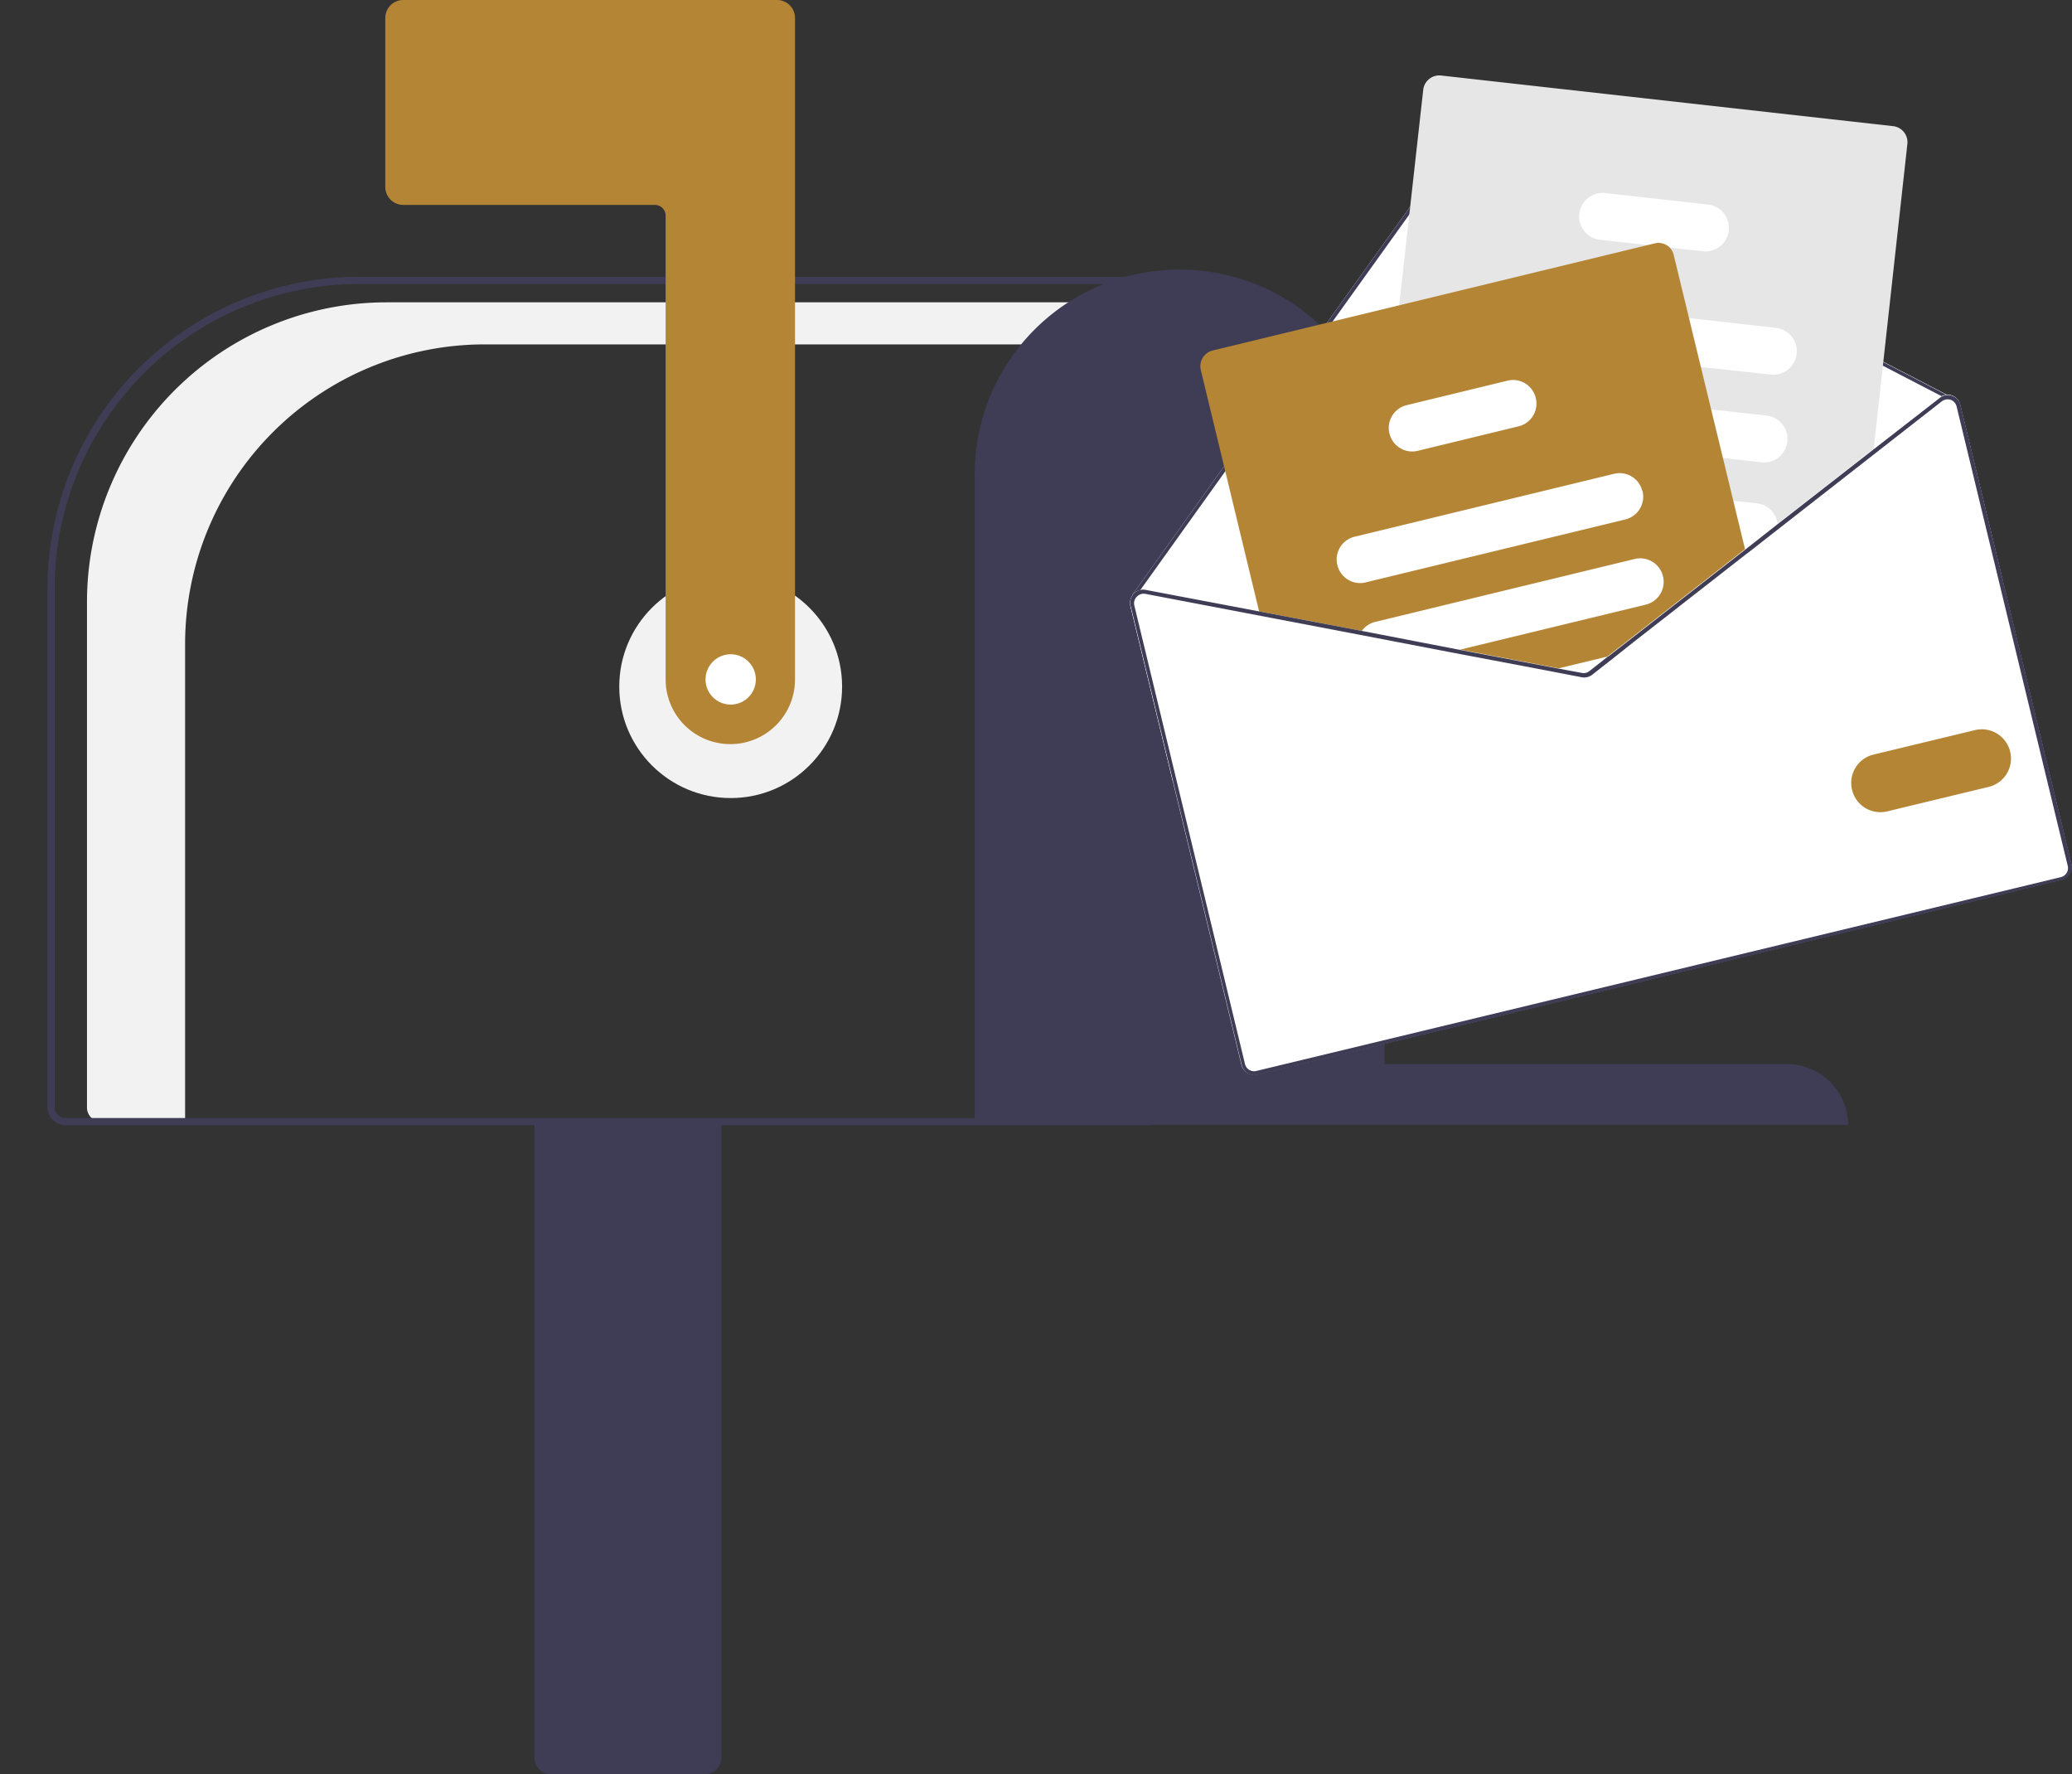
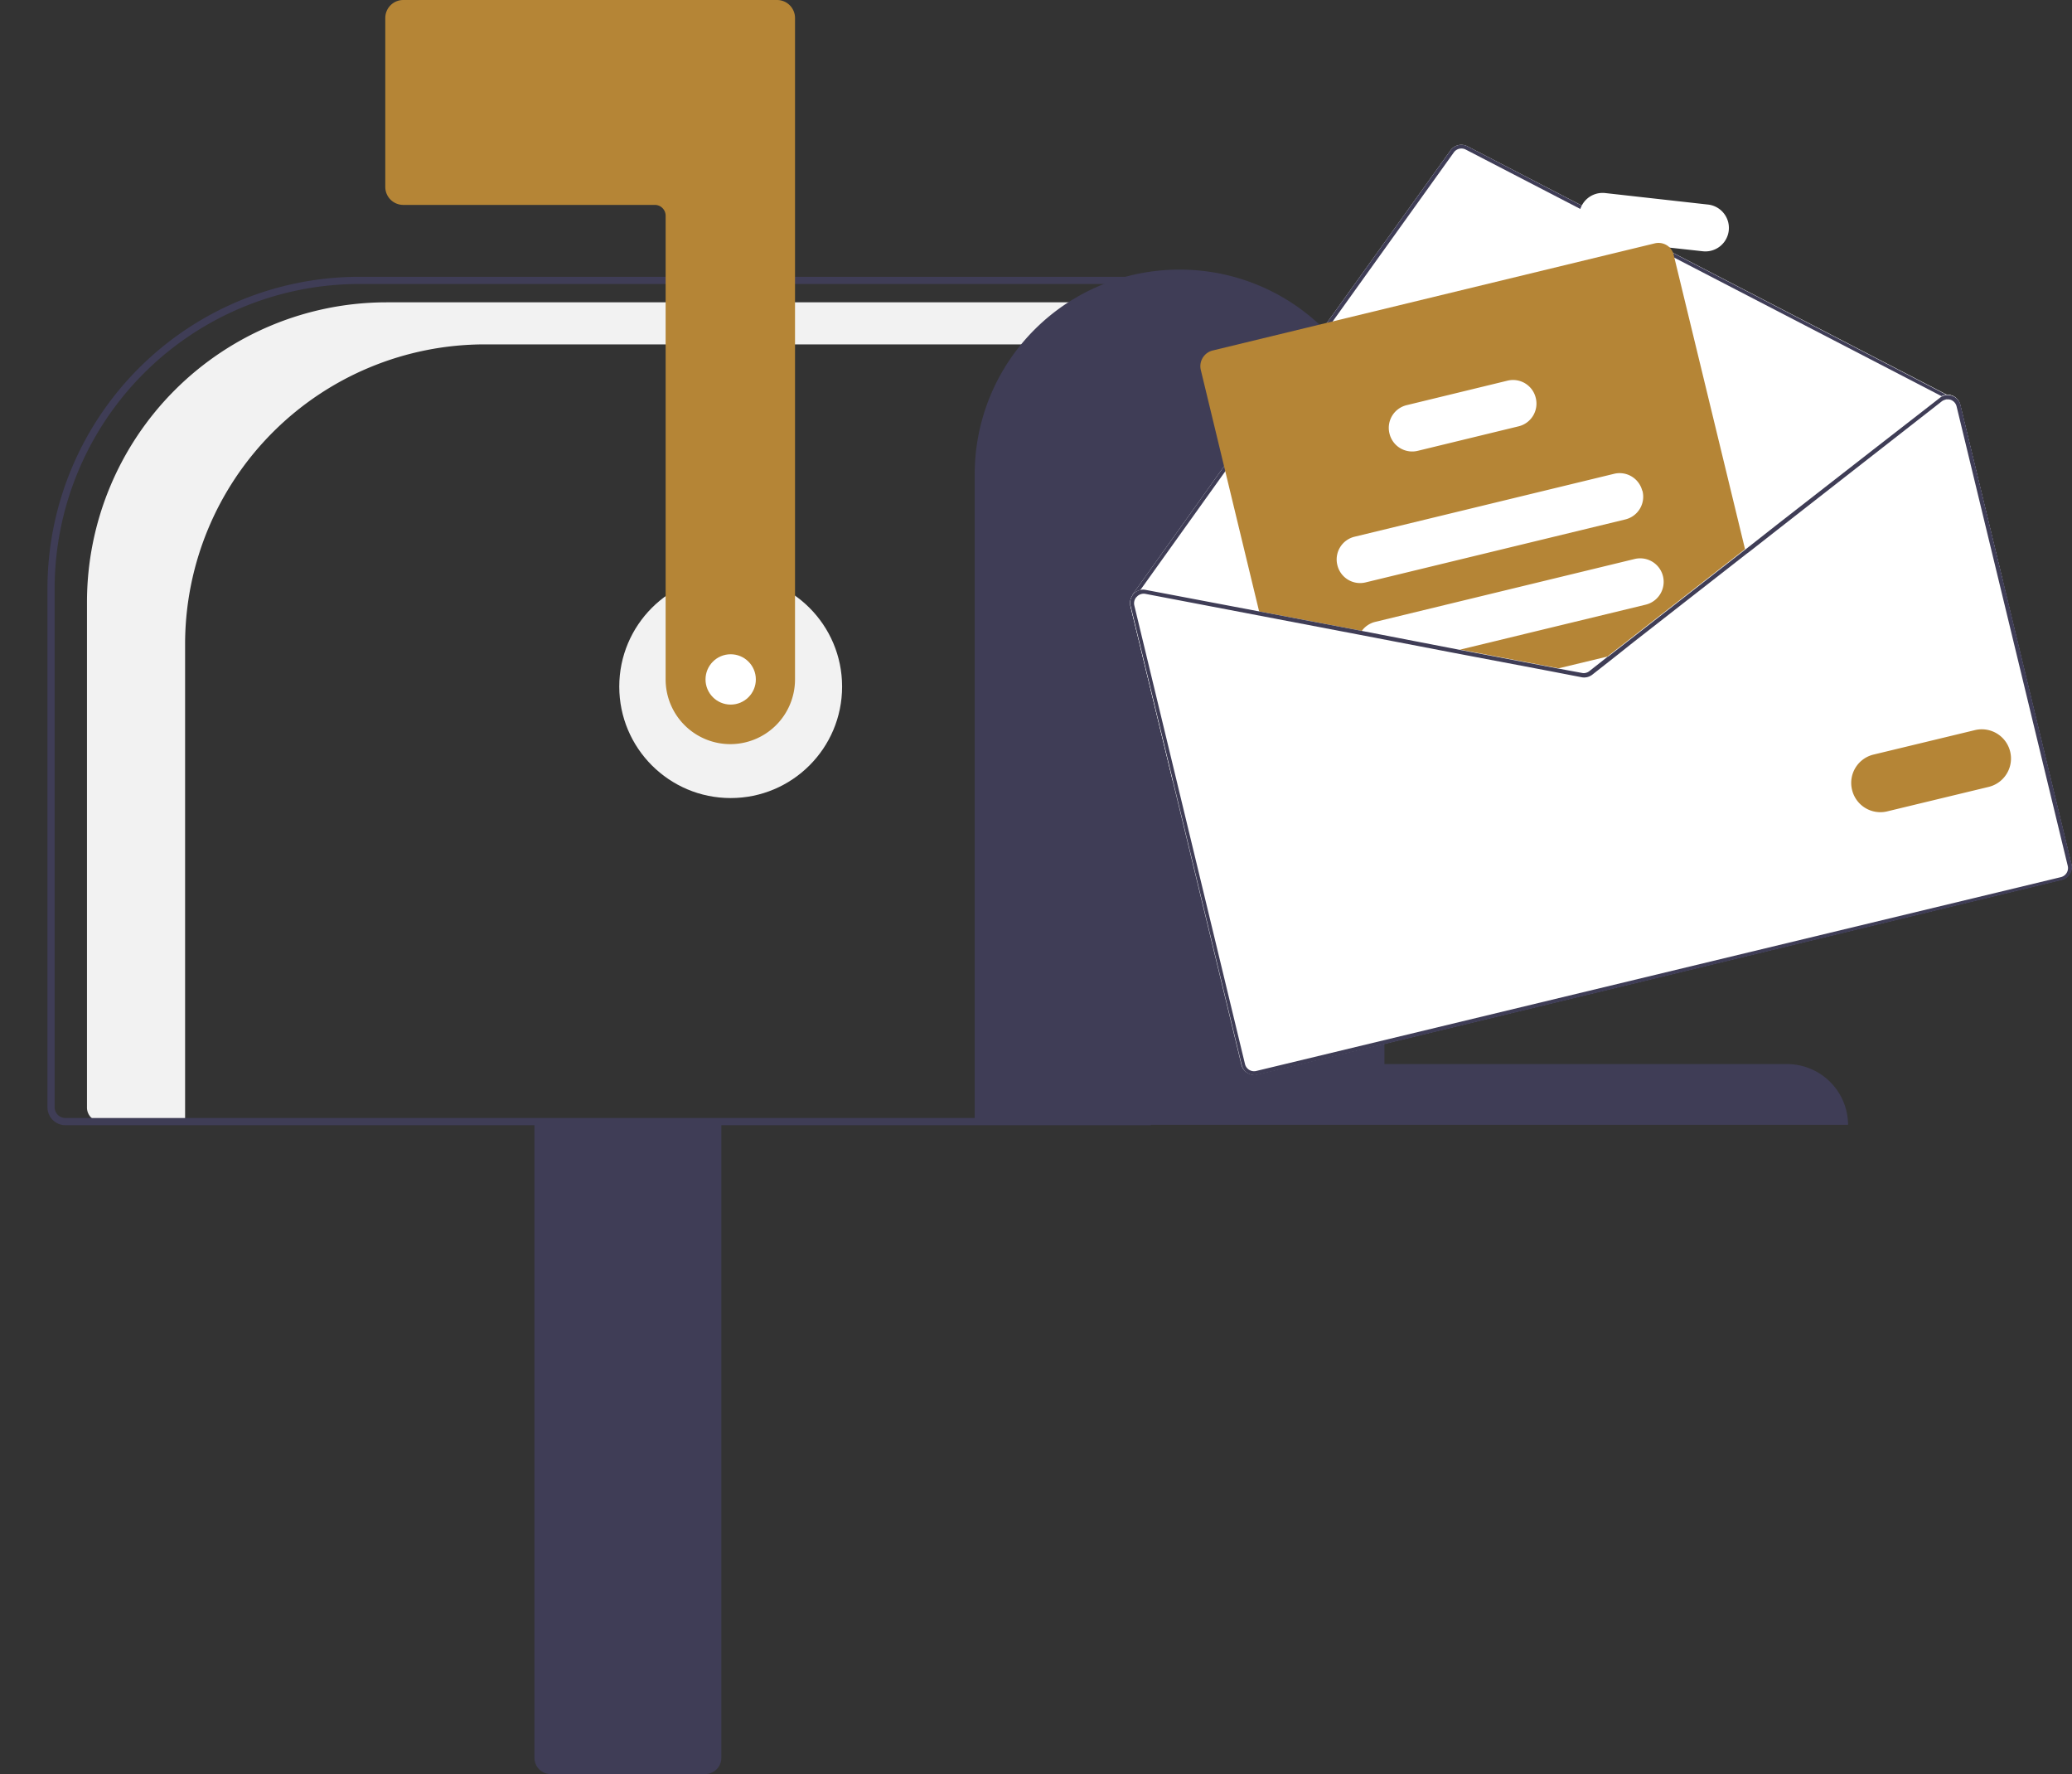
<svg xmlns="http://www.w3.org/2000/svg" data-name="Layer 1" width="576.5" height="493.5" viewBox="0 0 576.499 493.5">
  <rect x="0" y="0" width="576.499" height="493.5" fill="#333333" stroke="none" />
  <circle cx="203.3" cy="191" r="31" fill="#f2f2f2" />
  <path transform="matrix(1,0,0,1,-311.8,-203.3)" d="M 419.4 287.4 H 633 V 299.1 H 446.7 a 83.4 83.4 0 0 0 -83.4 83.4 V 515.3 H 339.9 a 3.9 3.9 0 0 1 -3.9 -3.9 V 370.8 A 83.4 83.4 0 0 1 419.4 287.4 Z" fill="#f2f2f2" />
  <path transform="translate(-311.8,-203.3)" d="M 460.5 692.3 V 514.8 h 52 v 177.5 a 4.5 4.5 0 0 1 -4.5 4.5 h -43 A 4.5 4.5 0 0 1 460.5 692.3 Z" fill="#3f3d56" />
  <path transform="translate(-311.8,-203.3)" d="M 325 511.3 V 366.9 A 86.8 86.8 0 0 1 411.7 280.3 H 632 v 236 h -302 A 5 5 0 0 1 325 511.3 Z m 305 -229 H 411.7 a 84.8 84.8 0 0 0 -84.7 84.7 V 511.3 a 3 3 0 0 0 3 3 h 300 Z" fill="#3f3d56" />
  <path transform="translate(-311.8,-203.3)" d="M 515 410.3 a 18 18 0 0 1 -18 -18 v -129 a 3 3 0 0 0 -3 -3 h -70 a 5 5 0 0 1 -5 -5 v -47 a 5 5 0 0 1 5 -5 h 104 a 5 5 0 0 1 5 5 v 184 A 18 18 0 0 1 515 410.3 Z" fill="#b58536" />
  <path d="M 640 278.3 h 0 a 56.9 56.9 0 0 1 57 56.8 V 499.3 h 112 a 17 17 0 0 1 17 16.9 h -243 V 335 A 56.9 56.9 0 0 1 640 278.3 Z" transform="translate(-311.8,-203.3)" fill="#3f3d56" />
  <path d="M 626.3 371.8 l 11.8 48.8 L 869 364.7 l -11.8 -48.8 a 3.6 3.6 0 0 0 -2.4 -2.6 a 3.6 3.6 0 0 0 -1.3 -0.2 L 720.1 244 a 3.7 3.7 0 0 0 -4.7 1.1 l -64.3 89.7 L 626.9 368.7 a 0.5 0.5 0 0 0 -0.1 0.4 A 3.6 3.6 0 0 0 626.3 371.8 Z" transform="translate(-311.8,-203.3)" fill="#ffffff" />
  <path d="M 626.8 369.1 a 0.5 0.5 0 0 0 0.2 0.3 a 0.6 0.6 0 0 0 0.4 0.1 a 0.5 0.5 0 0 0 0.3 -0.2 l 0.1 -0.1 l 1.3 -1.8 l 22.9 -32 l 64.3 -89.7 a 2.6 2.6 0 0 1 3.3 -0.8 l 132.4 68.6 l 1.2 0.6 a 1.3 1.3 0 0 0 0.1 0.1 a 1.6 1.6 0 0 1 0.3 0 a 0.5 0.5 0 0 0 0.3 -0.2 a 0.5 0.5 0 0 0 -0.2 -0.7 l -0.2 -0.1 L 720.1 244 a 3.7 3.7 0 0 0 -4.7 1.1 l -64.3 89.7 L 626.9 368.7 A 0.5 0.5 0 0 0 626.8 369.1 Z" transform="translate(-311.8,-203.3)" fill="#3f3d56" />
-   <path d="M 696.1 374.1 l 5.1 0.6 l 38.1 4.2 l 25.3 2.8 l 1.5 0.2 l 31.6 -24.6 l 1.2 -0.9 l 7.5 -5.8 l 26.5 -20.7 l 0.2 -1.5 l 9.4 -85.1 a 4.5 4.5 0 0 0 -3.9 -4.9 L 712.7 224.3 a 4.5 4.5 0 0 0 -4.9 3.9 L 701.1 288.2 l -3.7 33.3 L 694.1 351.3 l -1.5 13.8 l -0.4 4 A 4.5 4.5 0 0 0 696.1 374.1 Z" transform="translate(-311.8,-203.3)" fill="#e6e6e6" />
  <path d="M 730.7 299.4 l 54.5 6 l 19.3 2.1 a 6.5 6.5 0 1 0 1.4 -13 l -24 -2.7 l -49.8 -5.5 a 6.5 6.5 0 0 0 -1.4 13 Z" transform="translate(-311.8,-203.3)" fill="#ffffff" />
  <path d="M 727.6 323.6 c 0.1 0 0.3 0.1 0.4 0.1 l 63.3 7 l 10.6 1.2 a 6.5 6.5 0 0 0 1.4 -13 l -15.3 -1.7 l -50.1 -5.6 l -8.4 -0.9 a 6.5 6.5 0 0 0 -1.9 12.9 Z" transform="translate(-311.8,-203.3)" fill="#ffffff" />
  <path d="M 720.4 344.9 a 6.5 6.5 0 0 0 4.9 3.1 l 25.9 2.9 l 46.2 5.1 l 0 0 l 1.5 0.2 l 7.5 -5.8 a 6.5 6.5 0 0 0 0 -1.3 a 6.6 6.6 0 0 0 -5.8 -5.8 l -6.4 -0.7 l -25.5 -2.8 l -18.3 -2 l -23.7 -2.6 a 6.5 6.5 0 0 0 -6.3 9.9 Z" transform="translate(-311.8,-203.3)" fill="#ffffff" />
  <path d="M 756.9 270 l 13.6 1.5 l 6 0.7 l 9.1 1 a 6.5 6.5 0 0 0 1.4 -13 l -28.6 -3.2 a 6.5 6.5 0 1 0 -1.4 13 Z" transform="translate(-311.8,-203.3)" fill="#ffffff" />
  <path d="M 645.9 306.2 l 16.5 68.3 l 27.6 5.2 l 25.5 4.9 l 27.4 5.2 l 8.8 1.7 a 3.7 3.7 0 0 0 2.9 -0.7 l 7 -5.5 l 4.4 -3.5 l 31.6 -24.6 l -20.1 -82.9 a 4.4 4.4 0 0 0 -1.2 -2.2 a 4.4 4.4 0 0 0 -4.1 -1.1 L 649.2 300.8 A 4.5 4.5 0 0 0 645.9 306.2 Z" transform="translate(-311.8,-203.3)" fill="#b58536" />
  <path d="M 683.9 360.5 a 6.5 6.5 0 0 0 7.9 4.8 l 72.2 -17.5 a 6.5 6.5 0 0 0 4.8 -7.9 a 2.1 2.1 0 0 0 -0.1 -0.2 a 6.5 6.5 0 0 0 -7.8 -4.6 l -72.2 17.5 A 6.5 6.5 0 0 0 683.9 360.5 Z" transform="translate(-311.8,-203.3)" fill="#ffffff" />
  <path d="M 690.1 379.7 l 25.5 4.9 L 769.7 371.5 a 6.5 6.5 0 1 0 -3.1 -12.7 l -72.2 17.5 a 6.5 6.5 0 0 0 -3.7 2.5 A 6.6 6.6 0 0 0 690.1 379.7 Z" transform="translate(-311.8,-203.3)" fill="#ffffff" />
  <path d="M 743 389.8 l 8.8 1.7 a 3.7 3.7 0 0 0 2.9 -0.7 l 7 -5.5 Z" transform="translate(-311.8,-203.3)" fill="#ffffff" />
  <path d="M 698.4 323.9 a 6.5 6.5 0 0 0 7.9 4.8 l 28 -6.8 a 6.5 6.5 0 0 0 4.8 -7.9 a 6.5 6.5 0 0 0 -1.2 -2.5 a 6.5 6.5 0 0 0 -6.7 -2.3 l -28 6.8 a 6.5 6.5 0 0 0 -4.8 7.9 Z" transform="translate(-311.8,-203.3)" fill="#ffffff" />
  <path d="M 715.6 384.6 l 27.4 5.2 l 8.8 1.7 a 3.7 3.7 0 0 0 2.9 -0.7 l 7 -5.5 l -2.5 0.6 l -5.2 4.1 a 2.6 2.6 0 0 1 -2.1 0.5 l -6.5 -1.2 l -27.4 -5.2 Z m 81.8 -28.5 l 0.3 1.1 l 1.2 -0.9 Z m -81.8 28.5 l 27.4 5.2 l 8.8 1.7 a 3.7 3.7 0 0 0 2.9 -0.7 l 7 -5.5 l -2.5 0.6 l -5.2 4.1 a 2.6 2.6 0 0 1 -2.1 0.5 l -6.5 -1.2 l -27.4 -5.2 Z m 0 0 l 27.4 5.2 l 8.8 1.7 a 3.7 3.7 0 0 0 2.9 -0.7 l 7 -5.5 l -2.5 0.6 l -5.2 4.1 a 2.6 2.6 0 0 1 -2.1 0.5 l -6.5 -1.2 l -27.4 -5.2 Z m -89.3 -12.8 l 30.9 127.7 a 3.7 3.7 0 0 0 4.4 2.7 l 223.8 -54.2 a 3.7 3.7 0 0 0 2.7 -4.4 l -30.9 -127.7 a 3.6 3.6 0 0 0 -2.4 -2.6 a 3.6 3.6 0 0 0 -1.3 -0.2 a 3.5 3.5 0 0 0 -1.5 0.4 a 3.2 3.2 0 0 0 -0.6 0.4 l -18.4 14.3 l -26.7 20.8 l -8.9 7 l 0 0 l 0 0 l -32.8 25.6 l -5.4 4.2 l -5.2 4.1 a 2.6 2.6 0 0 1 -2.1 0.5 l -6.5 -1.2 l -27.4 -5.2 L 690.7 378.8 L 630.6 367.4 a 3.6 3.6 0 0 0 -1.5 0 a 3.7 3.7 0 0 0 -1.8 1 a 4.1 4.1 0 0 0 -0.5 0.7 A 3.6 3.6 0 0 0 626.3 371.8 Z m 89.3 12.8 l 27.4 5.2 l 8.8 1.7 a 3.7 3.7 0 0 0 2.9 -0.7 l 7 -5.5 l -2.5 0.6 l -5.2 4.1 a 2.6 2.6 0 0 1 -2.1 0.5 l -6.5 -1.2 l -27.4 -5.2 Z m 0 0 l 27.4 5.2 l 8.8 1.7 a 3.7 3.7 0 0 0 2.9 -0.7 l 7 -5.5 l -2.5 0.6 l -5.2 4.1 a 2.6 2.6 0 0 1 -2.1 0.5 l -6.5 -1.2 l -27.4 -5.2 Z m 0 0 l 27.4 5.2 l 8.8 1.7 a 3.7 3.7 0 0 0 2.9 -0.7 l 7 -5.5 l -2.5 0.6 l -5.2 4.1 a 2.6 2.6 0 0 1 -2.1 0.5 l -6.5 -1.2 l -27.4 -5.2 Z" transform="translate(-311.8,-203.3)" fill="#ffffff" />
  <path d="M 715.6 384.6 l 27.4 5.2 l 8.8 1.7 a 3.7 3.7 0 0 0 2.9 -0.7 l 7 -5.5 l -2.5 0.6 l -5.2 4.1 a 2.6 2.6 0 0 1 -2.1 0.5 l -6.5 -1.2 l -27.4 -5.2 Z m 81.8 -28.5 l 0.3 1.1 l 1.2 -0.9 Z m -81.8 28.5 l 27.4 5.2 l 8.8 1.7 a 3.7 3.7 0 0 0 2.9 -0.7 l 7 -5.5 l -2.5 0.6 l -5.2 4.1 a 2.6 2.6 0 0 1 -2.1 0.5 l -6.5 -1.2 l -27.4 -5.2 Z m 0 0 l 27.4 5.2 l 8.8 1.7 a 3.7 3.7 0 0 0 2.9 -0.7 l 7 -5.5 l -2.5 0.6 l -5.2 4.1 a 2.6 2.6 0 0 1 -2.1 0.5 l -6.5 -1.2 l -27.4 -5.2 Z M 627.8 369.2 l 0.1 0.1 c 0 0 0.1 -0.1 0.1 -0.1 a 2.6 2.6 0 0 1 2.4 -0.8 l 59.7 11.4 l 25.5 4.9 l 27.4 5.2 l 8.8 1.7 a 3.7 3.7 0 0 0 2.9 -0.7 l 7 -5.5 l -2.5 0.6 l -5.2 4.1 a 2.6 2.6 0 0 1 -2.1 0.5 l -6.5 -1.2 l -27.4 -5.2 L 690.7 378.8 L 630.6 367.4 a 3.6 3.6 0 0 0 -1.5 0 Z m -1.4 2.7 l 30.9 127.7 a 3.7 3.7 0 0 0 4.4 2.7 l 223.8 -54.2 a 3.7 3.7 0 0 0 2.7 -4.4 l -30.9 -127.7 a 3.6 3.6 0 0 0 -2.4 -2.6 a 3.6 3.6 0 0 0 -1.3 -0.2 a 3.5 3.5 0 0 0 -1.5 0.4 a 3.2 3.2 0 0 0 -0.6 0.4 l -18.4 14.3 l -26.7 20.8 l -8.9 7 l 0 0 l 0 0 l -32.8 25.6 l -5.4 4.2 l -5.2 4.1 a 2.6 2.6 0 0 1 -2.1 0.5 l -6.5 -1.2 l -27.4 -5.2 L 690.7 378.8 L 630.6 367.4 a 3.6 3.6 0 0 0 -1.5 0 a 3.7 3.7 0 0 0 -1.8 1 a 4.1 4.1 0 0 0 -0.5 0.7 A 3.6 3.6 0 0 0 626.3 371.8 Z m 1 -0.2 a 2.6 2.6 0 0 1 0.5 -2.2 a 0.3 0.3 0 0 1 0.1 -0.1 c 0 0 0.1 -0.1 0.1 -0.1 a 2.6 2.6 0 0 1 2.4 -0.8 l 59.7 11.4 l 25.5 4.9 l 27.4 5.2 l 8.8 1.7 a 3.7 3.7 0 0 0 2.9 -0.7 l 7 -5.5 l 4.4 -3.5 l 31.5 -24.6 l 1.2 -0.9 l 7.4 -5.8 l 26.5 -20.7 l 19.2 -15 a 2.6 2.6 0 0 1 1 -0.5 a 2 2 0 0 1 0.3 -0.1 a 1.6 1.6 0 0 1 0.3 0 a 2.7 2.7 0 0 1 0.9 0.1 a 2.6 2.6 0 0 1 1.7 1.9 l 30.9 127.7 a 2.6 2.6 0 0 1 -1.9 3.2 L 661.4 501.2 a 2.6 2.6 0 0 1 -3.2 -1.9 Z m 88.2 13 l 27.4 5.2 l 8.8 1.7 a 3.7 3.7 0 0 0 2.9 -0.7 l 7 -5.5 l -2.5 0.6 l -5.2 4.1 a 2.6 2.6 0 0 1 -2.1 0.5 l -6.5 -1.2 l -27.4 -5.2 Z m 0 0 l 27.4 5.2 l 8.8 1.7 a 3.7 3.7 0 0 0 2.9 -0.7 l 7 -5.5 l -2.5 0.6 l -5.2 4.1 a 2.6 2.6 0 0 1 -2.1 0.5 l -6.5 -1.2 l -27.4 -5.2 Z m 0 0 l 27.4 5.2 l 8.8 1.7 a 3.7 3.7 0 0 0 2.9 -0.7 l 7 -5.5 l -2.5 0.6 l -5.2 4.1 a 2.6 2.6 0 0 1 -2.1 0.5 l -6.5 -1.2 l -27.4 -5.2 Z" transform="translate(-311.8,-203.3)" fill="#3f3d56" />
  <path d="M 827.1 423 a 8.1 8.1 0 0 1 6 -9.8 l 28.2 -6.8 a 8.1 8.1 0 0 1 3.8 15.8 l -28.2 6.8 A 8.1 8.1 0 0 1 827.1 423 Z" transform="translate(-311.8,-203.3)" fill="#b58536" />
  <circle cx="203.3" cy="189" r="7" fill="#ffffff" />
</svg>